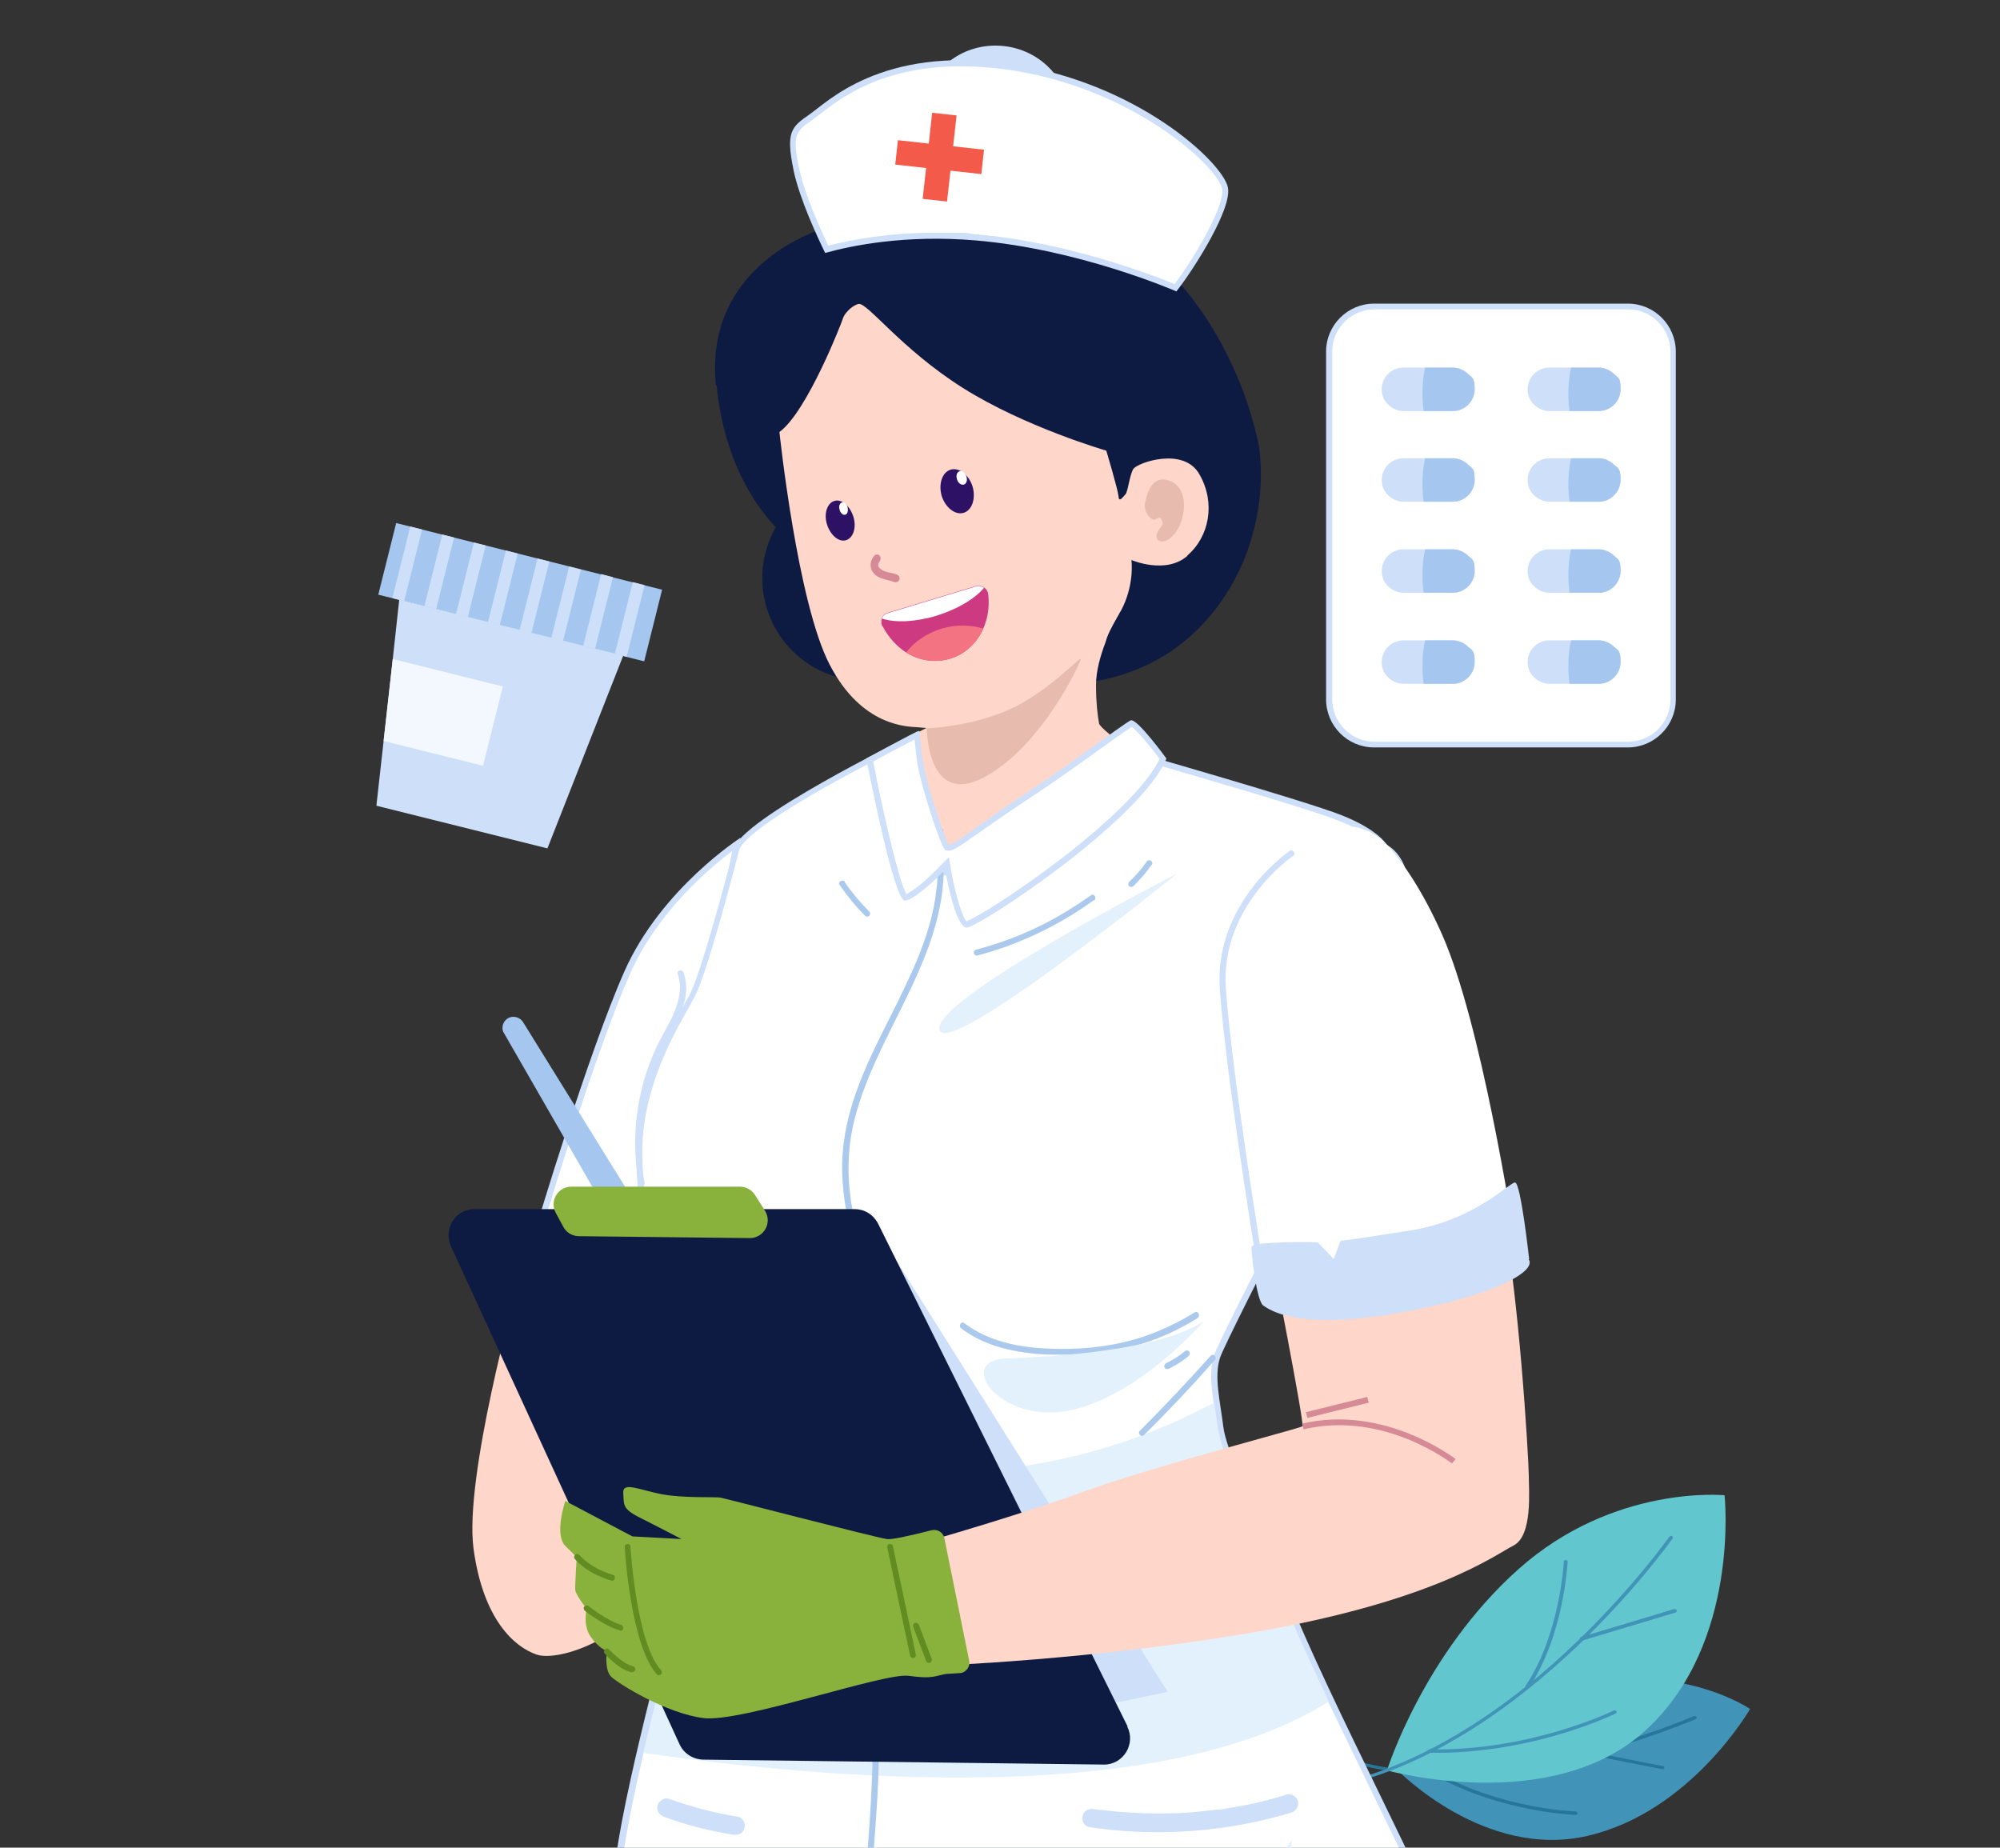
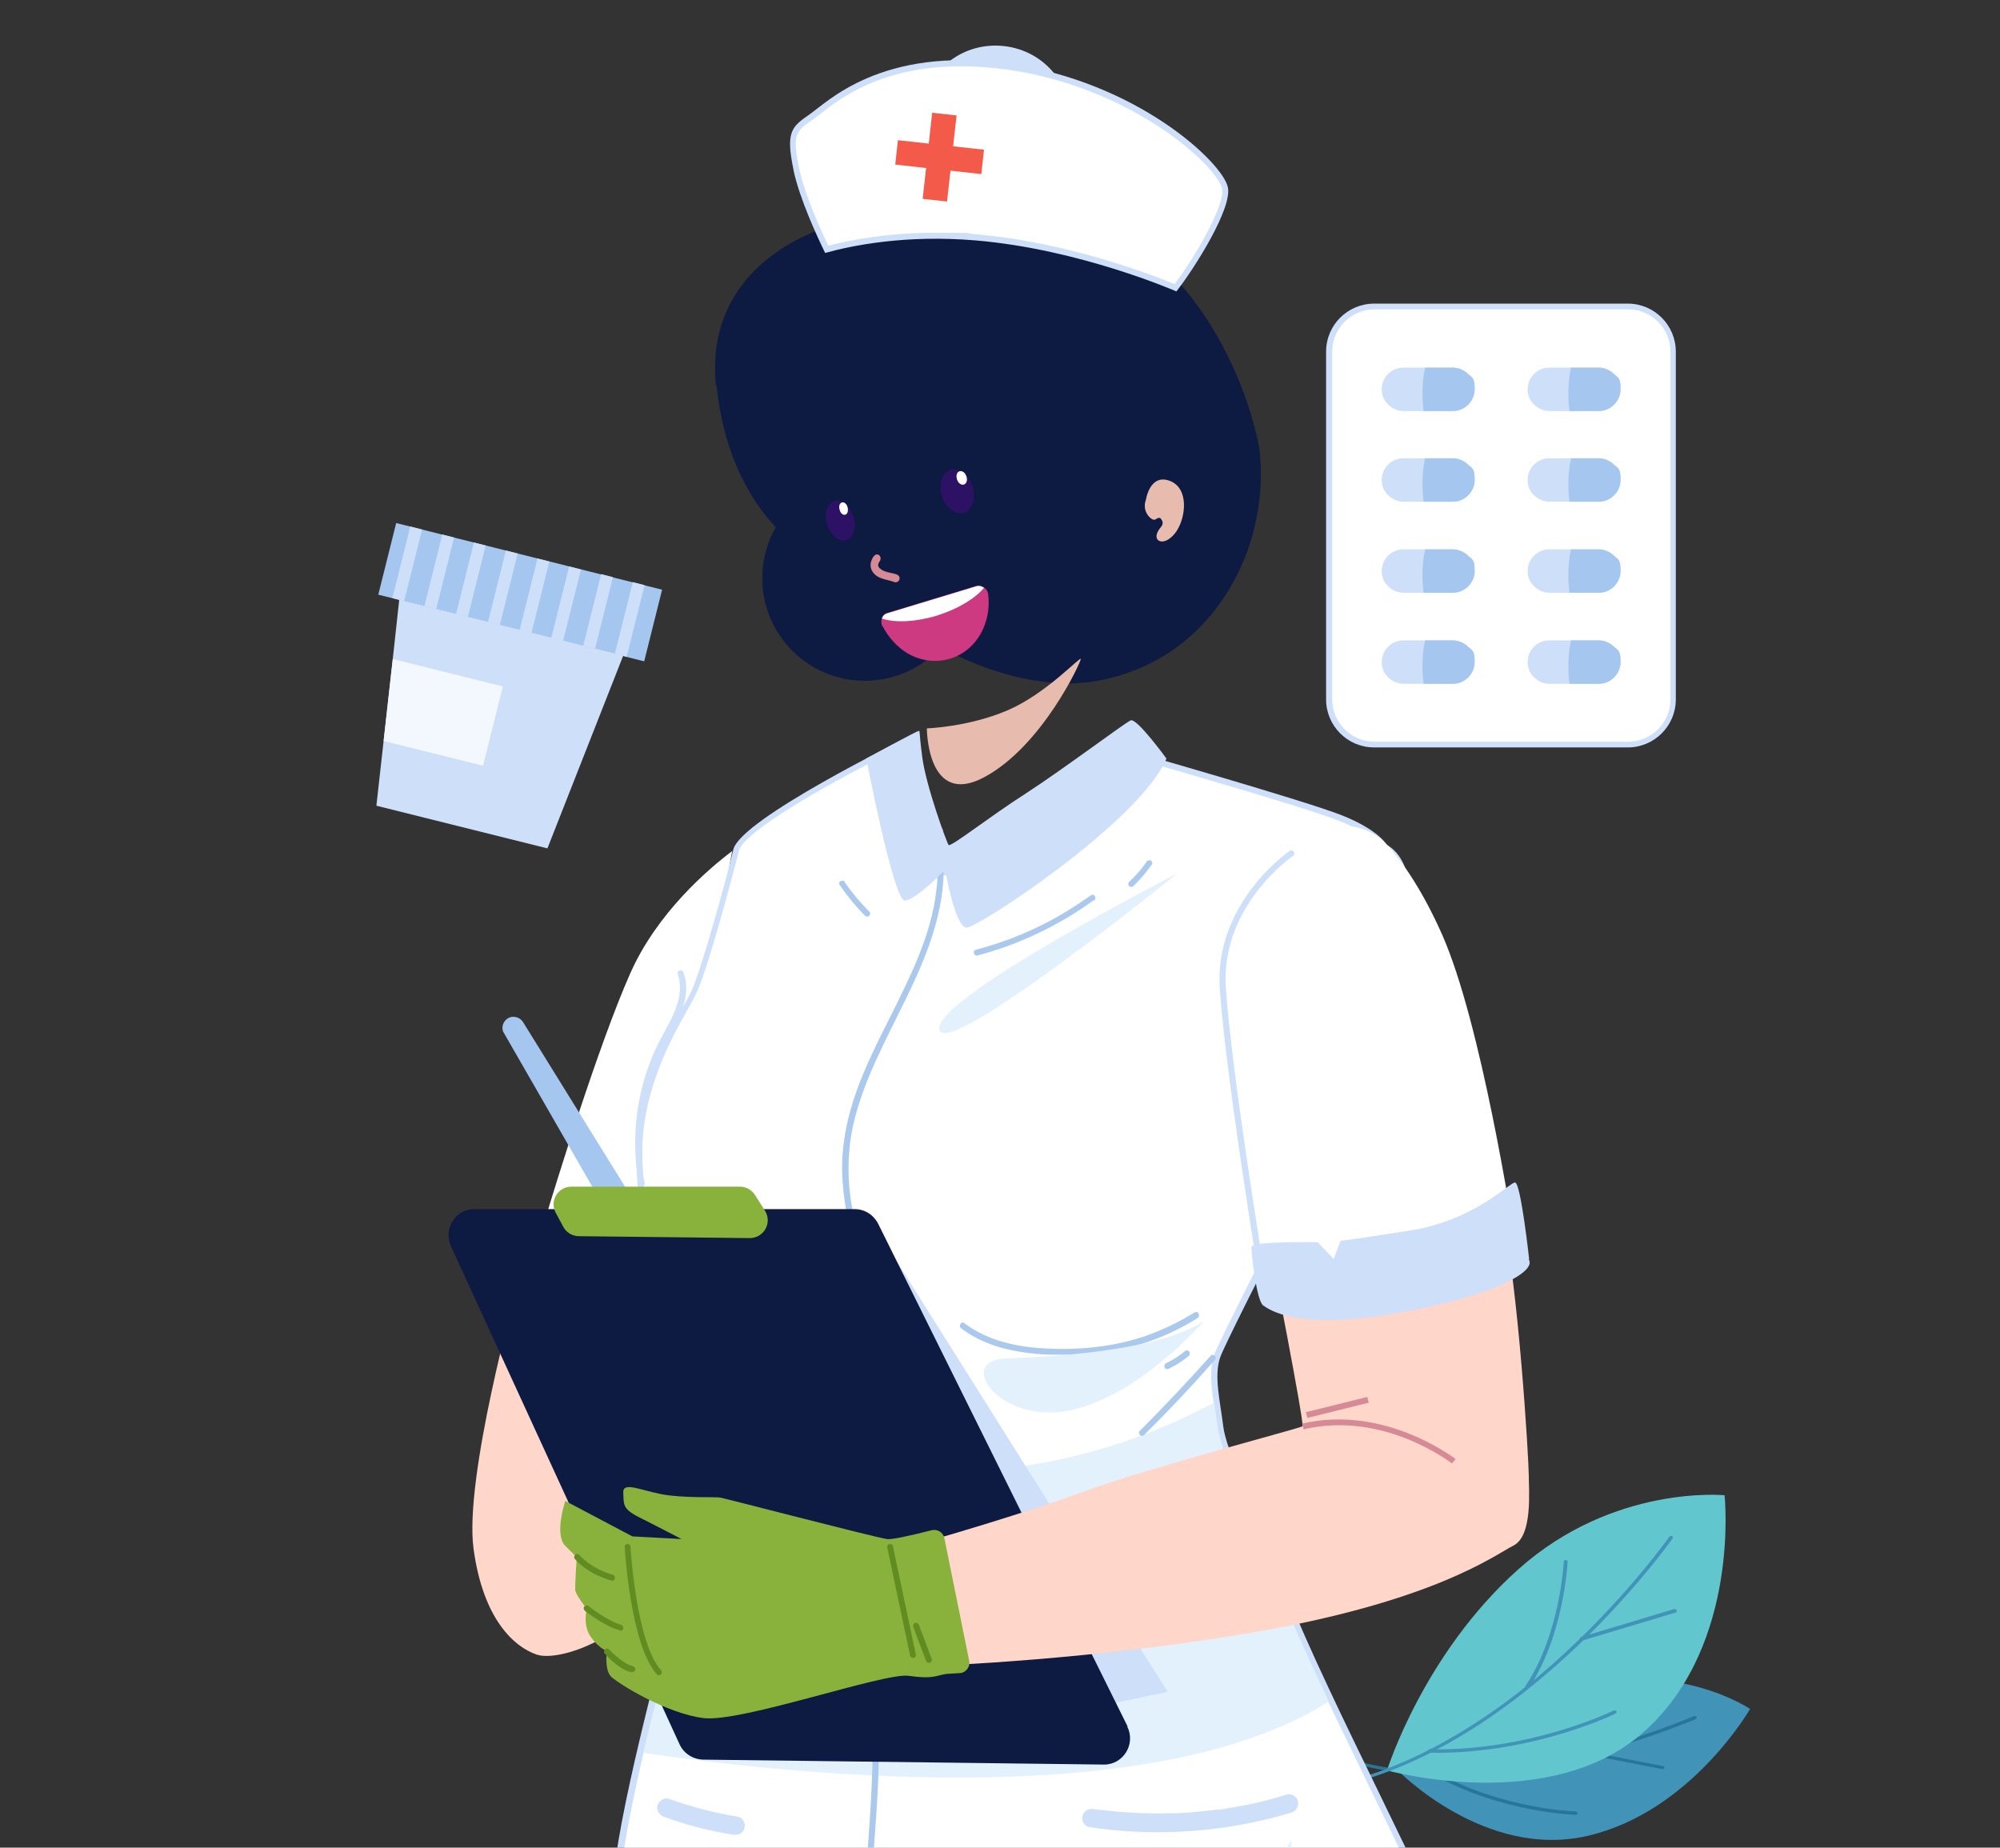
<svg xmlns="http://www.w3.org/2000/svg" id="Layer_1" data-name="Layer 1" version="1.1" viewBox="0 0 525 485">
  <rect x="0" y="0" width="525" height="485" fill="#333333" stroke="none" />
  <defs>
    <style>
      .cls-1 {
        fill: #abc9ed;
      }

      .cls-1, .cls-2, .cls-3, .cls-4, .cls-5, .cls-6, .cls-7, .cls-8, .cls-9, .cls-10, .cls-11, .cls-12, .cls-13, .cls-14, .cls-15, .cls-16, .cls-17, .cls-18, .cls-19, .cls-20 {
        stroke-width: 0px;
      }

      .cls-2 {
        fill: #e3f1fc;
      }

      .cls-3 {
        fill: #a5c7ef;
      }

      .cls-4 {
        fill: #618c22;
      }

      .cls-5 {
        fill: #ffd6ca;
      }

      .cls-6 {
        fill: none;
      }

      .cls-7 {
        fill: #f35a4a;
      }

      .cls-8 {
        fill: #e8bbaf;
      }

      .cls-9 {
        fill: #4193b7;
      }

      .cls-10 {
        fill: #89b23d;
      }

      .cls-21 {
        clip-path: url(#clippath);
      }

      .cls-11 {
        fill: #cddff9;
      }

      .cls-12 {
        fill: #fff;
      }

      .cls-13 {
        fill: #f3f8ff;
      }

      .cls-14 {
        fill: #0d1a42;
      }

      .cls-15 {
        fill: #267699;
      }

      .cls-16 {
        fill: #f47382;
      }

      .cls-17 {
        fill: #2d1164;
      }

      .cls-18 {
        fill: #ce3a81;
      }

      .cls-19 {
        fill: #61c6ce;
      }

      .cls-20 {
        fill: #d68a95;
      }
    </style>
    <clipPath id="clippath">
      <rect class="cls-6" width="525" height="485" />
    </clipPath>
  </defs>
  <g class="cls-21">
    <g>
      <path class="cls-11" d="M360.7,79.7h66.6c7,0,12.6,5.7,12.6,12.6v91.3c0,7-5.7,12.6-12.6,12.6h-66.6c-7,0-12.6-5.7-12.6-12.6v-91.3c0-7,5.7-12.6,12.6-12.6Z" />
      <path class="cls-12" d="M349.7,92.3v91.3c0,6.1,5,11.1,11.1,11.1h66.6c6.1,0,11.1-5,11.1-11.1v-91.3c0-6.1-5-11.1-11.1-11.1h-66.6c-6.1,0-11.1,5-11.1,11.1Z" />
      <path class="cls-11" d="M401,102.2c0,1.6.6,3,1.7,4,1,1,2.5,1.7,4,1.7h13c3.1,0,5.7-2.6,5.7-5.7s-.6-3-1.7-4c-1-1-2.5-1.7-4-1.7h-13c-3.1,0-5.7,2.5-5.7,5.7Z" />
      <path class="cls-3" d="M411.7,103.3c0,1.6.1,3.1.3,4.6h7.7c3.1,0,5.7-2.6,5.7-5.7s-.6-3-1.7-4c-1-1-2.5-1.7-4-1.7h-7.3c-.5,2.1-.7,4.4-.7,6.8Z" />
      <path class="cls-11" d="M362.7,102.2c0,1.6.6,3,1.7,4,1,1,2.5,1.7,4,1.7h13c3.1,0,5.7-2.6,5.7-5.7s-.6-3-1.7-4c-1-1-2.5-1.7-4-1.7h-13c-3.1,0-5.7,2.5-5.7,5.7Z" />
      <path class="cls-3" d="M373.4,103.3c0,1.6.1,3.1.3,4.6h7.7c3.1,0,5.7-2.6,5.7-5.7s-.6-3-1.7-4c-1-1-2.5-1.7-4-1.7h-7.3c-.5,2.1-.7,4.4-.7,6.8Z" />
      <path class="cls-11" d="M401,126c0,1.6.6,3,1.7,4,1,1,2.5,1.7,4,1.7h13c3.1,0,5.7-2.6,5.7-5.7s-.6-3-1.7-4c-1-1-2.5-1.7-4-1.7h-13c-3.1,0-5.7,2.5-5.7,5.7Z" />
      <path class="cls-3" d="M411.7,127.1c0,1.6.1,3.1.3,4.6h7.7c3.1,0,5.7-2.6,5.7-5.7s-.6-3-1.7-4c-1-1-2.5-1.7-4-1.7h-7.3c-.5,2.1-.7,4.4-.7,6.8Z" />
      <path class="cls-11" d="M362.7,126c0,1.6.6,3,1.7,4,1,1,2.5,1.7,4,1.7h13c3.1,0,5.7-2.6,5.7-5.7s-.6-3-1.7-4c-1-1-2.5-1.7-4-1.7h-13c-3.1,0-5.7,2.5-5.7,5.7Z" />
      <path class="cls-3" d="M373.4,127.1c0,1.6.1,3.1.3,4.6h7.7c3.1,0,5.7-2.6,5.7-5.7s-.6-3-1.7-4c-1-1-2.5-1.7-4-1.7h-7.3c-.5,2.1-.7,4.4-.7,6.8Z" />
      <path class="cls-11" d="M401,149.9c0,1.6.6,3,1.7,4,1,1,2.5,1.7,4,1.7h13c3.1,0,5.7-2.6,5.7-5.7s-.6-3-1.7-4c-1-1-2.5-1.7-4-1.7h-13c-3.1,0-5.7,2.5-5.7,5.7Z" />
      <path class="cls-3" d="M411.7,151c0,1.6.1,3.1.3,4.6h7.7c3.1,0,5.7-2.6,5.7-5.7s-.6-3-1.7-4c-1-1-2.5-1.7-4-1.7h-7.3c-.5,2.1-.7,4.4-.7,6.8Z" />
      <path class="cls-11" d="M362.7,149.9c0,1.6.6,3,1.7,4,1,1,2.5,1.7,4,1.7h13c3.1,0,5.7-2.6,5.7-5.7s-.6-3-1.7-4c-1-1-2.5-1.7-4-1.7h-13c-3.1,0-5.7,2.5-5.7,5.7Z" />
      <path class="cls-3" d="M373.4,151c0,1.6.1,3.1.3,4.6h7.7c3.1,0,5.7-2.6,5.7-5.7s-.6-3-1.7-4c-1-1-2.5-1.7-4-1.7h-7.3c-.5,2.1-.7,4.4-.7,6.8Z" />
      <path class="cls-11" d="M401,173.8c0,1.6.6,3,1.7,4,1,1,2.5,1.7,4,1.7h13c3.1,0,5.7-2.6,5.7-5.7s-.6-3-1.7-4c-1-1-2.5-1.7-4-1.7h-13c-3.1,0-5.7,2.5-5.7,5.7Z" />
      <path class="cls-3" d="M411.7,174.9c0,1.6.1,3.1.3,4.6h7.7c3.1,0,5.7-2.6,5.7-5.7s-.6-3-1.7-4c-1-1-2.5-1.7-4-1.7h-7.3c-.5,2.1-.7,4.4-.7,6.8Z" />
      <path class="cls-11" d="M362.7,173.8c0,1.6.6,3,1.7,4,1,1,2.5,1.7,4,1.7h13c3.1,0,5.7-2.6,5.7-5.7s-.6-3-1.7-4c-1-1-2.5-1.7-4-1.7h-13c-3.1,0-5.7,2.5-5.7,5.7Z" />
      <path class="cls-3" d="M373.4,174.9c0,1.6.1,3.1.3,4.6h7.7c3.1,0,5.7-2.6,5.7-5.7s-.6-3-1.7-4c-1-1-2.5-1.7-4-1.7h-7.3c-.5,2.1-.7,4.4-.7,6.8Z" />
      <path class="cls-3" d="M104,137.3l69.8,17.5-4.7,18.8-69.8-17.5,4.7-18.8Z" />
      <path class="cls-11" d="M166.1,152.8l3.1.8-4.7,18.8-3.1-.8,4.7-18.8Z" />
      <path class="cls-11" d="M157.8,150.7l3.1.8-4.7,18.8-3.1-.8,4.7-18.8Z" />
      <path class="cls-11" d="M149.4,148.7l3.1.8-4.7,18.8-3.1-.8,4.7-18.8Z" />
      <path class="cls-11" d="M141.1,146.6l3.1.8-4.7,18.8-3.1-.8,4.7-18.8Z" />
      <path class="cls-11" d="M132.8,144.5l3.1.8-4.7,18.8-3.1-.8,4.7-18.8Z" />
      <path class="cls-11" d="M124.4,142.4l3.1.8-4.7,18.8-3.1-.8,4.7-18.8Z" />
      <path class="cls-11" d="M107.7,138.2l3.1.8-4.7,18.8-3.1-.8,4.7-18.8Z" />
      <path class="cls-11" d="M116.1,140.3l3.1.8-4.7,18.8-3.1-.8,4.7-18.8Z" />
      <path class="cls-11" d="M104.8,157.4l-1.7,15.6-2.4,21.5-1.9,17,44.9,11.2,19.9-50.6-58.8-14.7Z" />
      <path class="cls-13" d="M103.1,173l-2.4,21.5,26.1,6.5,5.2-20.8-28.9-7.2Z" />
      <path class="cls-9" d="M367,464.8s22.8,23.4,49.8,17.1c27.1-6.3,42.6-33.3,42.6-33.3,0,0-17.8-12.2-44.8-6.4-27,5.8-47.6,22.5-47.6,22.5Z" />
      <path class="cls-15" d="M351,461.5s0,0,0,0c8.9,3.2,19.4,4.7,31.1,4.4,9.4-.3,19.7-1.7,30.5-4.2,18.4-4.3,32.3-10.4,32.5-10.4.3-.1.4-.4.2-.6-.1-.2-.4-.3-.7-.2-.1,0-13.9,6.1-32.3,10.4-16.9,3.9-41.2,7.1-61-.2-.3,0-.6,0-.7.2-.1.2,0,.4.2.6h0Z" />
      <path class="cls-15" d="M416.7,460.6c0,0,.1,0,.2,0l19.4,3.8c.3,0,.6,0,.6-.3,0-.2-.1-.5-.4-.5l-19.4-3.8c-.3,0-.6,0-.6.3,0,.2,0,.4.2.5h0Z" />
      <path class="cls-15" d="M401.3,463.9c.2,0,.4.1.5,0,12.5-5.7,22.3-18.1,22.4-18.2.2-.2,0-.5-.1-.6-.2-.2-.6,0-.7.1,0,.1-9.7,12.4-22,17.9-.3.1-.4.4-.2.6,0,0,.1.1.2.2Z" />
      <path class="cls-15" d="M376.8,466.1c17.4,9.7,36.6,10.3,36.8,10.3.3,0,.5-.2.5-.4,0-.3-.2-.5-.5-.5-.2,0-19.1-.6-36.2-10.1-.1,0-.2-.1-.4-.2-.2-.1-.6,0-.7.1-.2.2,0,.5.2.6.1,0,.2.1.4.2Z" />
      <path class="cls-19" d="M364,464.7s43.3,12.2,68.1-10.6c24.8-22.8,20.6-61.6,20.6-61.6,0,0-29.1-2.9-54.1,19.4-25,22.3-34.5,52.8-34.5,52.8h0Z" />
      <path class="cls-9" d="M343.7,470.3c.1,0,.2,0,.4,0,12.3-1.7,24.9-6.2,37.5-13.5,10.1-5.8,20.2-13.4,30.1-22.5,16.8-15.5,27.3-30.4,27.4-30.5.1-.2,0-.5-.2-.6,0,0,0,0,0,0-.2-.1-.6,0-.7.2-.1.1-10.5,14.9-27.3,30.4-15.4,14.3-39.6,32-67.1,35.8-.3,0-.5.3-.4.5,0,.1.1.2.2.3h0Z" />
      <path class="cls-9" d="M415,430.6c.1,0,.3,0,.5,0l24.3-7.3c.3,0,.4-.3.3-.6,0-.2-.4-.4-.7-.3l-24.3,7.3c-.3,0-.4.3-.3.6,0,0,.1.2.2.2Z" />
      <path class="cls-9" d="M400.6,443.3s0,0,0,0c.3.1.6,0,.7-.2,9.2-13.6,10.2-32.9,10.2-33.1,0-.3-.2-.5-.5-.5-.3,0-.5.2-.5.4,0,.2-1,19.3-10.1,32.7-.1.2,0,.5.2.6Z" />
      <path class="cls-9" d="M374.9,460.1c0,0,.2,0,.3,0,26.9.5,48.7-10.2,48.9-10.3.3-.1.3-.4.2-.6-.1-.2-.5-.3-.7-.2-.2.1-21.7,10.7-48.3,10.2-.3,0-.5.2-.5.4,0,.2,0,.3.2.4h0Z" />
      <path class="cls-14" d="M227,178.7c-14.8,0-26.9-12-26.9-26.9s12-26.9,26.9-26.9,26.9,12,26.9,26.9-12,26.9-26.9,26.9Z" />
      <path class="cls-14" d="M187.9,101.1c-.4-4.4-.2-8.4.5-12,4.4-22.5,27.8-29.1,27.8-29.1,0,0,3.1-3.7,9.1-7.5.2,0,.3-.2.5-.3,5.7-3.5,13.7-7,24.1-7.7,2.6-.2,5.3-.2,8.2,0,3.1.2,6.3.7,9.8,1.5.9.2,1.9.4,2.8.7,1.4.4,2.9.8,4.3,1.3,0,0,.1,0,.2,0,2.6.9,5.2,1.9,8,3.1.4.2.8.4,1.2.6.8.4,1.5.7,2.2,1.1,2,1.1,3.9,2.2,5.7,3.5,3.9,2.7,7.3,5.8,10.2,9.2,1.9,2.1,3.5,4.4,5.1,6.7,0,0,0,0,0,0,0,0,10.1,9.5,17.4,27.2.2.4.3.8.5,1.2h0c1.5,3.7,2.8,7.6,3.9,11.9.5,1.8.9,3.6,1.2,5.5h0c1,8.4,0,17-2.6,25-2.7,8.2-7.2,15.8-13.4,22-6.9,6.9-16,11.9-27,13.8h0c-2.3.4-4.7.6-7,.6-1.5,0-3,0-4.4-.2h0s0,0,0,0c-4.3-.4-8.7-1.2-13-2.5-2.7-.8-5.3-1.7-7.9-2.8-1.3-.5-2.6-1.1-3.9-1.7-.7-.3-1.4-.6-2-.9-2.4-1.2-4.8-2.4-7.2-3.7-.4-.2-.9-.5-1.3-.7-.6-.3-1.2-.7-1.8-1-1.7-1-3.3-2-4.9-3-.7-.4-1.3-.8-1.9-1.2-10.1-6.6-18.4-13.5-23-17.6-.5-.5-1-.9-1.5-1.3-1.6-1.5-2.5-2.4-2.5-2.4,0-.1,0-.2,0-.3-.1-.1-.3-.3-.4-.4-5.9-5.8-14.7-17.7-16.8-38.5h0Z" />
-       <path class="cls-5" d="M311.7,145.9c-5.7,5-14.7,1.1-14.7,1.1,0,0,.9,6.6-2.8,13.4,0,0,0,0,0,0,0,0,0,0,0,0,0,0-.1.2-.2.3-.3.6-.6,1.1-.9,1.6,0,0,0,.2-.1.2-1.4,2.5-2.3,4.2-2.8,6.1-1.3,3.4-2.5,7.5-2.5,11.3,0,4.4.4,7.8.8,10,.4,1.9,15.8,12.6,17.7,12.5,13.4-.6,51.5,20.5,21.9,81.7-4.6,9.4-64.1-16.1-75.2-12.6-22.8,7.1-78.7-8.8-48.6-35,0,0,29.7-35.7,30.9-39,1.2-3.3,8-6.4,8-6.4l-2.4-.2c-2.4-.2-14.5,0-23-16.4-8.5-16.3-13.2-61.1-13.2-61.1,7.3-5.3,16.5-29.1,16.7-29.9.2-.8,1.9-3.1,4-3.7,2.2-.7,11.1,11.7,27.4,22,16.3,10.3,37.7,16.5,37.7,16.5,0,0,3,10,3.2,11.9.1,1.9,1.1.3,1.8-.4.7-.7,1.1-5.1,2.1-6.7,1-1.6,13.3-6,17.4,1.5,4.2,7.4,2.6,16.2-3.2,21.2Z" />
      <path class="cls-8" d="M243.2,191.2s10.8-.3,21.2-4.7c10.3-4.4,19.3-14.4,19.3-13.5,0,.9-10.2,22.9-25.3,31-15.1,8.1-15.1-12.8-15.1-12.8h0Z" />
      <path class="cls-8" d="M300.8,131.2s1-6.9,6.2-5c5.2,1.9,4.3,9.6,1.8,13.3-2.6,3.7-5.5,3-5.2,1,.4-2,2-2.3,1.5-3.7-.6-1.4-1.1-.8-1.9-.4-.8.4-3.6-2-2.4-5.2h0Z" />
      <path class="cls-18" d="M231.7,164.4c1.5,2.9,3.7,5.3,6.2,6.9,3.4,2.1,7.5,2.8,11.5,1.6,4-1.2,7.1-4.2,8.7-7.9,1.2-2.7,1.7-5.8,1.3-9-.1-.8-.5-1.4-1.1-1.8-.6-.4-1.3-.6-2-.4l-23.4,7.1c-.7.2-1.2.7-1.4,1.4-.2.6-.2,1.4.1,2.1h0Z" />
      <path class="cls-12" d="M231.6,162.4c3.4,1.1,8.8.9,14.3-.8s10.1-4.5,12.4-7.3c-.6-.4-1.3-.6-2-.4l-23.4,7.1c-.7.2-1.2.7-1.4,1.4Z" />
-       <path class="cls-16" d="M237.9,171.3c3.4,2.1,7.5,2.8,11.5,1.6,4-1.2,7.1-4.2,8.7-7.9-3.3-1-7.1-1.1-10.9,0-3.9,1.2-7.1,3.4-9.3,6.2h0Z" />
      <path class="cls-17" d="M247.2,130.2c-.9-3.1.1-6.2,2.3-6.9,2.2-.7,4.8,1.3,5.8,4.4.9,3.1-.1,6.2-2.3,6.9-2.2.7-4.8-1.3-5.8-4.4Z" />
      <path class="cls-12" d="M251.2,125.8c-.3-1,0-1.9.7-2.1.7-.2,1.5.4,1.8,1.4s0,1.9-.7,2.1c-.7.2-1.5-.4-1.8-1.4Z" />
      <path class="cls-17" d="M217.1,137.7c-.9-2.8,0-5.6,1.9-6.2,1.9-.6,4.1,1.3,5,4.1.9,2.8,0,5.6-1.9,6.2-1.9.6-4.1-1.3-5-4.1Z" />
      <path class="cls-12" d="M220.4,133.8c-.3-.9,0-1.7.6-1.9.6-.2,1.3.4,1.5,1.3s0,1.7-.6,1.9c-.6.2-1.3-.4-1.5-1.3Z" />
      <path class="cls-16" d="M265.9,220.7c1.3-3.4,4.8-4.4,8-5.3,3.5-1,6.9-2.3,10.1-4,1.2-.6,2.2,1.2,1.1,1.8-3,1.6-6.2,2.9-9.4,3.9-2.6.8-6.5,1.2-7.7,4.2-.2.5-.7.9-1.3.7-.5-.1-.9-.8-.7-1.3Z" />
      <path class="cls-16" d="M240.6,212.1c.2.3.4.6.6.9,0-.1,0,.1,0,.1,0,0,0,.1.1.2.1.1.2.3.4.4.5.5,1,.9,1.5,1.3,1.2.8,2.5,1.5,3.8,2.2.5.3.7,1,.4,1.4-.3.5-.9.6-1.4.4-2.8-1.4-5.7-3-7.3-5.8-.3-.5-.1-1.1.4-1.4.5-.3,1.2-.1,1.4.4h0Z" />
      <path class="cls-20" d="M231.1,147.1c-.5.6-1,1.5,0,2.2,1.1,1,3,1,4.3,1.5.5.2.9.7.7,1.3-.1.5-.8.9-1.3.7-1.6-.6-3.4-.7-4.8-1.7-1.4-1.1-1.9-2.7-1.1-4.3,1.1-2.5,2.8-.7,2.1.3Z" />
      <path class="cls-17" d="M325.4,100.5c-.2-.4-.4-.8-.5-1.2.2.4.3.8.5,1.2Z" />
      <path class="cls-11" d="M259.4,49c-10.6-1.2-18.3-10.5-17.1-20.7,1.2-10.2,10.7-17.4,21.3-16.2,10.6,1.2,18.3,10.5,17.1,20.7-1.2,10.2-10.7,17.4-21.3,16.2Z" />
      <path class="cls-11" d="M208.3,44.7c1.6,7.5,6.2,17.4,8.3,21.7,7.2-2,21-4.8,39.4-3.3,27.5,2.3,52.8,13.4,52.8,13.4,4.8-6.1,14.8-22,13.5-27.4-1.5-6.6-23.9-27.6-57.5-32.4-33.6-4.7-47.8,10.3-52.4,13.4-4.6,3.2-6.2,4.5-4.1,14.5h0Z" />
      <path class="cls-12" d="M308.3,74.6c5.8-7.6,13.4-21.2,12.5-25.1-1.4-6-23.5-26.5-56.2-31.2-4.2-.6-8.4-.9-12.3-.9-21,0-31.9,8.5-37.1,12.6-.8.6-1.4,1.1-2,1.5-4.1,2.8-5.4,3.7-3.4,12.8,1.4,6.7,5.5,15.7,7.6,20.2,6.2-1.6,15.8-3.4,28.1-3.4s7,.1,10.6.4c24.2,2,46.9,10.9,52.1,13h0Z" />
      <path class="cls-7" d="M258.3,39.3l-.7,6.4-8.1-.9-.9,8.1-6.4-.7.9-8.1-8.1-.9.7-6.4,8.1.9.9-8.1,6.4.7-.9,8.1,8.1.9Z" />
      <path class="cls-5" d="M135.5,338.8s-13.7,49.1-11.2,67.7c2.5,18.6,10.7,25.8,16.5,27.8,5.8,2.1,26.1-4.4,34.8-22.9,8.8-18.5-9.6-64.2-40-72.7Z" />
-       <path class="cls-11" d="M194.4,219.9s-20.9,13.4-30.5,35.1c-9.6,21.7-23.3,67.7-23.3,67.7h34.8l19-102.8h0Z" />
-       <path class="cls-12" d="M174.2,321.1l18-97.7c-6.1,4.6-19.7,16.1-26.8,32.2-8.3,18.7-19.9,56.4-22.6,65.5h31.4Z" />
+       <path class="cls-12" d="M174.2,321.1l18-97.7c-6.1,4.6-19.7,16.1-26.8,32.2-8.3,18.7-19.9,56.4-22.6,65.5h31.4" />
      <path class="cls-11" d="M364,221.7s-2.2-3.9-11.8-7.7c-9.6-3.8-54.8-16.7-54.8-16.7,0,0-39.9,31-49.4,31s-10.4-34.4-10.4-34.4c0,0-43.2,21.1-45.1,29.1-1.9,8-8.5,32.1-11.2,37.6-2.7,5.5-14.3,22.2-14.3,42s7.9,56.8,8.8,61.7c.8,4.9-.3,57.9-.3,60.7s-12.3,46.2-14.3,66.5c-1.9,20.3-1.9,34.3-1.9,34.3,0,0,34.3,10.6,108.3,9.7,74-.8,112.7-18.5,112.3-25.1-.4-6.6-32.2-66.4-41.8-91.6-9.6-25.2-16.2-37.8-17-44.4-.8-6.6-2.5-13.2-.8-18.1,1.6-4.9,41.5-82.3,41.5-82.3,0,0,17.4-43.3,2.3-52.2h0Z" />
      <path class="cls-12" d="M160.9,524.4c6.2,1.7,38.2,9.4,98.6,9.4s5.4,0,8.1,0c67.6-.8,103.8-15.5,109.9-22.1.8-.9.8-1.3.8-1.3-.2-3-9-21.2-17.6-38.8-3.9-8.1-8.1-16.7-12-24.8-5-10.6-9.5-20.4-12.2-27.5-3.9-10.3-7.3-18.4-10-25-4.1-9.8-6.5-15.7-7-19.8-.2-1.4-.4-2.8-.6-4.1-.1-.7-.2-1.3-.3-2-.7-4.6-1.1-9,.1-12.7,1.7-5,39.5-78.4,41.6-82.4,4.7-11.7,14.3-43.4,2.9-50.2l-.4-.2-.2-.4s-2.2-3.5-11-7c-8.7-3.5-47.9-14.7-53.9-16.5-6.3,4.9-40.4,30.8-49.7,30.8s-8.2-6.1-10.3-18.5c-1-5.9-1.4-11.8-1.6-15-3.7,1.9-11.6,5.9-19.6,10.4-19.4,11-22.2,15.2-22.5,16.5-1.7,6.8-8.4,32-11.4,37.9-.4.9-1.1,2-1.8,3.4-4.3,7.5-12.2,21.6-12.2,37.9s5.5,44.7,7.9,56.8c.4,2.2.8,3.9.9,4.7.3,2.1.4,11.3.3,23.5,0,9.3-.3,20.4-.4,31.3,0,3.3,0,5.7,0,6.2,0,1-.8,4.4-3.1,13.7-1.5,6-3.4,13.7-5.3,21.6-2.6,11.4-5.1,23.3-5.9,31.3-1.6,16.6-1.9,29.1-1.9,32.9Z" />
      <path class="cls-2" d="M168.7,460.1c46.8,6.8,133.2,14.5,178.2-12.3.6-.4,1.3-.8,1.9-1.2-5-10.6-9.5-20.4-12.2-27.5-3.9-10.3-7.3-18.4-10-25-4.1-9.8-6.5-15.7-7-19.8-.2-1.4-.4-2.8-.6-4.1-.1-.7-.2-1.3-.3-2-13.9,7.4-31.2,14.1-51.9,16.9-33.4,4.7-66.4,3.8-89.1,2.1,0,9.3-.3,20.4-.4,31.3,0,3.3,0,5.7,0,6.2,0,1-.8,4.4-3.1,13.7-1.5,6-3.4,13.7-5.3,21.6Z" />
      <path class="cls-1" d="M314.5,345.9c-7.4,4.7-15.7,7.8-24.4,9-4.5.6-9,.8-13.5.7-4.1,0-8.1-.5-12.1-1.4-4.4-1-8.6-2.8-12.2-5.5-.8-.6,0-2,.8-1.4,6.3,4.8,14.3,6.4,22,6.7,8.6.4,17.4-.5,25.6-3.3,4.5-1.6,8.9-3.7,12.9-6.2.9-.5,1.6.8.8,1.4h0Z" />
      <path class="cls-1" d="M318.9,357c-6,6.8-12.2,13.4-18.6,19.7-.7.7-1.8-.4-1.1-1.1,6.4-6.4,12.6-13,18.6-19.7.7-.8,1.8.4,1.1,1.1Z" />
      <path class="cls-1" d="M312.1,355.9c-1.6,1.3-3.4,2.5-5.3,3.4-.4.2-.8.1-1.1-.3-.2-.3,0-.9.3-1.1,1.8-.9,3.5-1.9,5-3.2.3-.3.8-.3,1.1,0s.3.8,0,1.1Z" />
      <path class="cls-1" d="M230.3,450.4c.9,11.1,0,22.2-.8,33.3-.8,11.1-1.3,22.2-1.3,33.4,0,6.3.2,12.6.4,18.9,0,1-1.5,1-1.6,0-.5-11.2-.6-22.4-.2-33.6.4-11.1,1.5-22.2,2-33.3.3-6.2.4-12.5-.1-18.7,0-1,1.5-1,1.6,0h0Z" />
      <path class="cls-1" d="M247.7,229.3c-.3,11.8-5,22.9-10.1,33.3-5.2,10.7-11.1,21.3-13.7,33-1.4,6.5-1.5,13.2-.5,19.8,1.1,7,3.1,13.8,5.2,20.6,2.1,6.9,4.3,13.7,5.8,20.8,1.5,7.1,2.4,14.6,2.9,22,.9,14.9,0,29.9-.9,44.8-.1,1.8-.3,3.7-.4,5.5,0,1-1.6,1-1.6,0,1.1-14.9,2.1-29.8,1.6-44.8-.3-7.4-.9-14.9-2.2-22.2-1.2-7.2-3.2-14.3-5.4-21.3-4.1-13.2-8.8-26.8-6.9-40.9,1.5-11.8,6.9-22.5,12.2-33,5.2-10.5,10.8-21.4,12.1-33.3.2-1.4.3-2.9.3-4.3,0-1,1.6-1,1.6,0h0Z" />
      <path class="cls-11" d="M339,475.8c-13.3,4-27.3,5.7-41.2,5-4-.2-8-.6-11.9-1.2-1.3-.2-2.1-1.8-1.7-3,.4-1.4,1.6-1.9,3-1.7.4,0,.8.1,1.2.2.8.1-.2,0,.2,0,.2,0,.4,0,.6,0,.8.1,1.7.2,2.5.3,1.7.2,3.3.3,5,.4,3.4.2,6.8.3,10.2.2,3.4,0,6.7-.3,10.1-.7.8,0,1.6-.2,2.4-.3.8-.1-.2,0,.2,0,.2,0,.4,0,.6,0,.5,0,.9-.1,1.4-.2,1.7-.3,3.4-.6,5.1-.9,3.7-.7,7.4-1.7,11-2.8,1.2-.4,2.7.4,3,1.7.3,1.2-.4,2.6-1.7,3h0Z" />
      <path class="cls-11" d="M192.4,481.6c-6.2-1-12.2-2.5-18.1-4.7-1.2-.4-2.1-1.7-1.7-3,.4-1.2,1.7-2.1,3-1.7,5.9,2.1,11.9,3.7,18.1,4.7,1.3.2,2.1,1.8,1.7,3-.4,1.4-1.6,1.9-3,1.7Z" />
      <path class="cls-11" d="M306.1,199s-7.7-10.6-9.3-9.9c-1.6.7-17.4,12.6-27.4,19.1-10,6.4-19.9,14.3-20.4,13.6s-5.9-15.4-6.9-23c-1-7.7-.5-6.9-1-6.9s-13.7,7.2-13.7,7.2c0,0,7.2,37.4,10.1,37.3,2.9-.1,10.6-8.1,10.6-8.1,0,0,2.6,15.1,5.6,15.2,3,.1,45.7-28,52.5-44.4Z" />
-       <path class="cls-12" d="M253.8,241.8c2.3-.8,12.7-7.2,24.4-16.1,13.8-10.6,23.1-20,26.2-26.5-2.7-3.6-6-7.5-7.3-8.4-1.3.8-4.8,3.3-8.3,5.8-5.8,4.2-13,9.3-18.5,12.9-4.3,2.8-8.7,5.9-12.2,8.3-6.5,4.6-7.9,5.5-9,5.5s-1-.2-1.3-.6c-.9-1.1-6.2-16.1-7.2-23.8-.3-2.3-.4-3.8-.5-4.8-2.3,1.2-6.7,3.5-10.9,5.8,3,15.3,6.9,31.7,8.7,34.8,1.8-.7,5.9-4.2,9-7.5l2.2-2.2.5,3.1c1.1,6.5,3,12.7,4.2,13.9h0Z" />
      <path class="cls-1" d="M302.3,227c-1.4,2-3,3.9-4.8,5.6-.3.3-.8.3-1.1,0-.3-.3-.3-.8,0-1.1,1.7-1.6,3.3-3.4,4.6-5.3.2-.4.7-.5,1.1-.3.3.2.5.7.3,1.1Z" />
      <path class="cls-1" d="M287.1,236.3c-7.1,5.2-15,9.3-23.3,12.3-2.4.8-4.8,1.6-7.2,2.2-1,.3-1.4-1.3-.4-1.5,8.4-2.2,16.5-5.6,24-10.2,2.1-1.3,4.2-2.7,6.2-4.1.8-.6,1.6.8.8,1.4Z" />
      <path class="cls-1" d="M221.7,231.5c1.9,2.8,4.1,5.4,6.5,7.8.7.7-.4,1.8-1.1,1.1-2.5-2.5-4.7-5.2-6.7-8.1-.6-.8.8-1.6,1.4-.8Z" />
      <path class="cls-11" d="M179.4,255.3c2.8,7.6-3.1,14.7-6.1,21.2-2.9,6.5-4.7,14-5,21.4-.2,4.2.1,8.4.9,12.6.2,1-1.3,1.4-1.5.4-1.3-7.3-1.3-14.8.1-22.1.7-3.6,1.7-7.1,3.1-10.6,1.3-3.4,3.2-6.8,5-10.1,1.9-3.8,3.5-8.2,2-12.4-.3-1,1.2-1.4,1.5-.4h0Z" />
      <path class="cls-3" d="M131.9,269.8c0,.5.1,1,.4,1.4l28,48.7,7.3-2.7-30.3-48.9c-.7-1.1-2-1.6-3.3-1.3-1.3.4-2.1,1.6-2.1,2.8h0Z" />
      <path class="cls-11" d="M276.4,450.4l30.1-6.3-70.9-112.7-88.5,4.7,129.3,114.3Z" />
      <path class="cls-14" d="M296,453.2l-65.5-132c-1.2-2.3-3.5-3.8-6.1-3.8h-99.9c-5,0-8.2,5.2-6.1,9.8l60,130.7c1.1,2.4,3.5,3.9,6.1,4l105.3,1.3c5.1,0,8.4-5.4,6.1-10h0Z" />
      <path class="cls-10" d="M200.8,317.8l-2.6-4.1c-.9-1.4-2.4-2.2-4-2.2h-44.2c-3.6,0-5.8,3.8-4.1,6.9l2,3.7c.8,1.5,2.4,2.4,4.1,2.4l44.8.5c3.7,0,6-4,4-7.2h0Z" />
      <path class="cls-5" d="M231.1,408l6.1,29.7c13.1-.6,49.1-2.1,89.4-8.8,49.4-8.2,65.6-20.6,70.7-23.2,5.1-2.6,4-14.6,4-18.5s-2.7-49.7-7.1-69.1c-4.4-19.4-60.7,9.9-60.7,9.9,0,0,9,45.9,8.4,46.4-.5.5-40.2,10.8-57.6,17.2-12.4,4.6-38.2,12.5-53.2,16.4h0Z" />
      <path class="cls-12" d="M364,221.7c-5.3-5.8-14.2-6.5-20.4-1.7-9.3,7.3-22.5,21.6-20.9,42.9,2.4,32.5,8.4,73.5,9.9,75.7,1.5,2.2,21.6,7.5,41.3.9,19.7-6.6,24.5-10.2,23.8-13.9-.7-3.7-8.8-57-19.2-80.4-4.9-11-10-18.6-14.4-23.5h0Z" />
      <path class="cls-10" d="M148.4,405.8l3,3s-.5,7.2-.4,8.6c.2,1.4,3,4.9,3,4.9,0,0-1.1,4.4,1.1,7.4,2.1,3,4.2,3.7,4.2,3.7,0,0-.7,4.9,1.1,6.7,1.8,1.8,14.5,9.7,24.3,10.9,9.9,1.2,47.4-12,53.8-11.1,6.4.9,6.9,0,9.9-.5.4,0,1.5-.1,3.4-.2,1.7,0,3-1.7,2.6-3.3l-6.5-32.1c-.3-1.6-1.9-2.5-3.4-2.1-6.3,1.6-10.6,2.5-11.7,2.3-4.2-.7-42.5-10.7-43.8-10.9-1.2-.2-9.9.2-15.5-.9-5.6-1.1-10-3.3-9.9-.4.2,3-.4,4.2,4.2,6.5,4.6,2.3,11.1,5.7,11.1,5.7l-12.9-.7-17.6-9.3s-3,8.8,0,11.8h0Z" />
      <path class="cls-20" d="M381.1,384.2l1-1.2c-.2-.1-18.5-14.4-40.3-9.3l.4,1.5c21.1-5,38.8,8.9,39,9h0Z" />
      <path class="cls-20" d="M358.9,366.7l.4,1.5-16.1,4-.4-1.5,16.1-4Z" />
      <path class="cls-11" d="M401.4,330.5s-2.2-20.1-3.7-20.1-10.5,9.9-27.5,12.6c-17,2.7-18.3,2.7-18.3,2.7l-1.8,4.8-4.2-4.4s-17.4-.4-17.4,1.3,1.3,14,3.1,15.3c1.8,1.2,8.7,6.3,33.3,2.3,24.6-4,38.7-10.8,36.4-14.4Z" />
      <path class="cls-4" d="M160.6,415c.3,0,.7-.2.8-.6.1-.4-.1-.9-.5-1-5.9-1.7-8.8-5.2-8.8-5.2-.3-.3-.8-.4-1.1-.1-.3.3-.4.8-.1,1.1.1.2,3.2,3.9,9.6,5.7,0,0,.1,0,.2,0Z" />
      <path class="cls-4" d="M162.8,428.1c.3,0,.7-.2.8-.6.1-.4-.1-.8-.6-1-3.5-1-8.4-4.8-8.5-4.9-.3-.3-.8-.2-1.1.1-.3.3-.2.8.1,1.1.2.2,5.3,4.1,9,5.1,0,0,.1,0,.2,0h0Z" />
      <path class="cls-4" d="M166,438.9c.4,0,.7-.3.8-.6,0-.4-.2-.8-.6-.9-3-.7-6.2-4.4-6.3-4.4-.3-.3-.8-.4-1.1,0-.3.3-.4.8,0,1.1.1.2,3.6,4.2,7.1,4.9,0,0,.1,0,.2,0Z" />
      <path class="cls-4" d="M173,439.7c.2,0,.4,0,.5-.2.3-.3.3-.8,0-1.1-6.5-7.2-8-32.2-8-32.4,0-.4-.4-.8-.8-.7-.4,0-.8.4-.7.8,0,1,1.6,25.8,8.4,33.4.2.2.4.3.6.3Z" />
      <path class="cls-4" d="M239.6,435.2c0,0,.1,0,.2,0,.4,0,.7-.5.6-.9l-6-28.4c0-.4-.5-.7-.9-.6-.4,0-.7.5-.6.9l6,28.4c0,.4.4.6.8.6Z" />
      <path class="cls-4" d="M243.8,436.5c0,0,.2,0,.3,0,.4-.2.6-.6.5-1l-3.4-9c-.2-.4-.6-.6-1-.5-.4.2-.6.6-.5,1l3.4,9c.1.3.4.5.7.5Z" />
      <path class="cls-11" d="M330,327.5s0,0,.1,0c.4,0,.7-.5.6-.9,0-.4-7.3-44.8-8.9-67-1.6-21.7,17.4-34.8,17.6-34.9.4-.2.5-.7.2-1.1-.2-.4-.7-.5-1.1-.2-.2.1-19.9,13.7-18.3,36.3,1.6,22.3,8.9,66.7,8.9,67.2,0,.4.4.7.8.7h0Z" />
      <path class="cls-2" d="M316.3,346.5s-16.8,19.7-35.3,23.7c-18.5,3.9-30.5-13.1-16.9-13.6,13.6-.5,40.5-2.1,52.2-10h0Z" />
      <path class="cls-2" d="M309,229.3s-60.4,48.9-62.4,41c-2.1-7.9,62.4-41,62.4-41Z" />
      <path class="cls-2" d="M339,483s.2,28.7-32.9,31.5c-33.1,2.8-39.1-10-24.7-9.6,14.4.4,42.9,2.8,57.6-21.9Z" />
    </g>
  </g>
</svg>